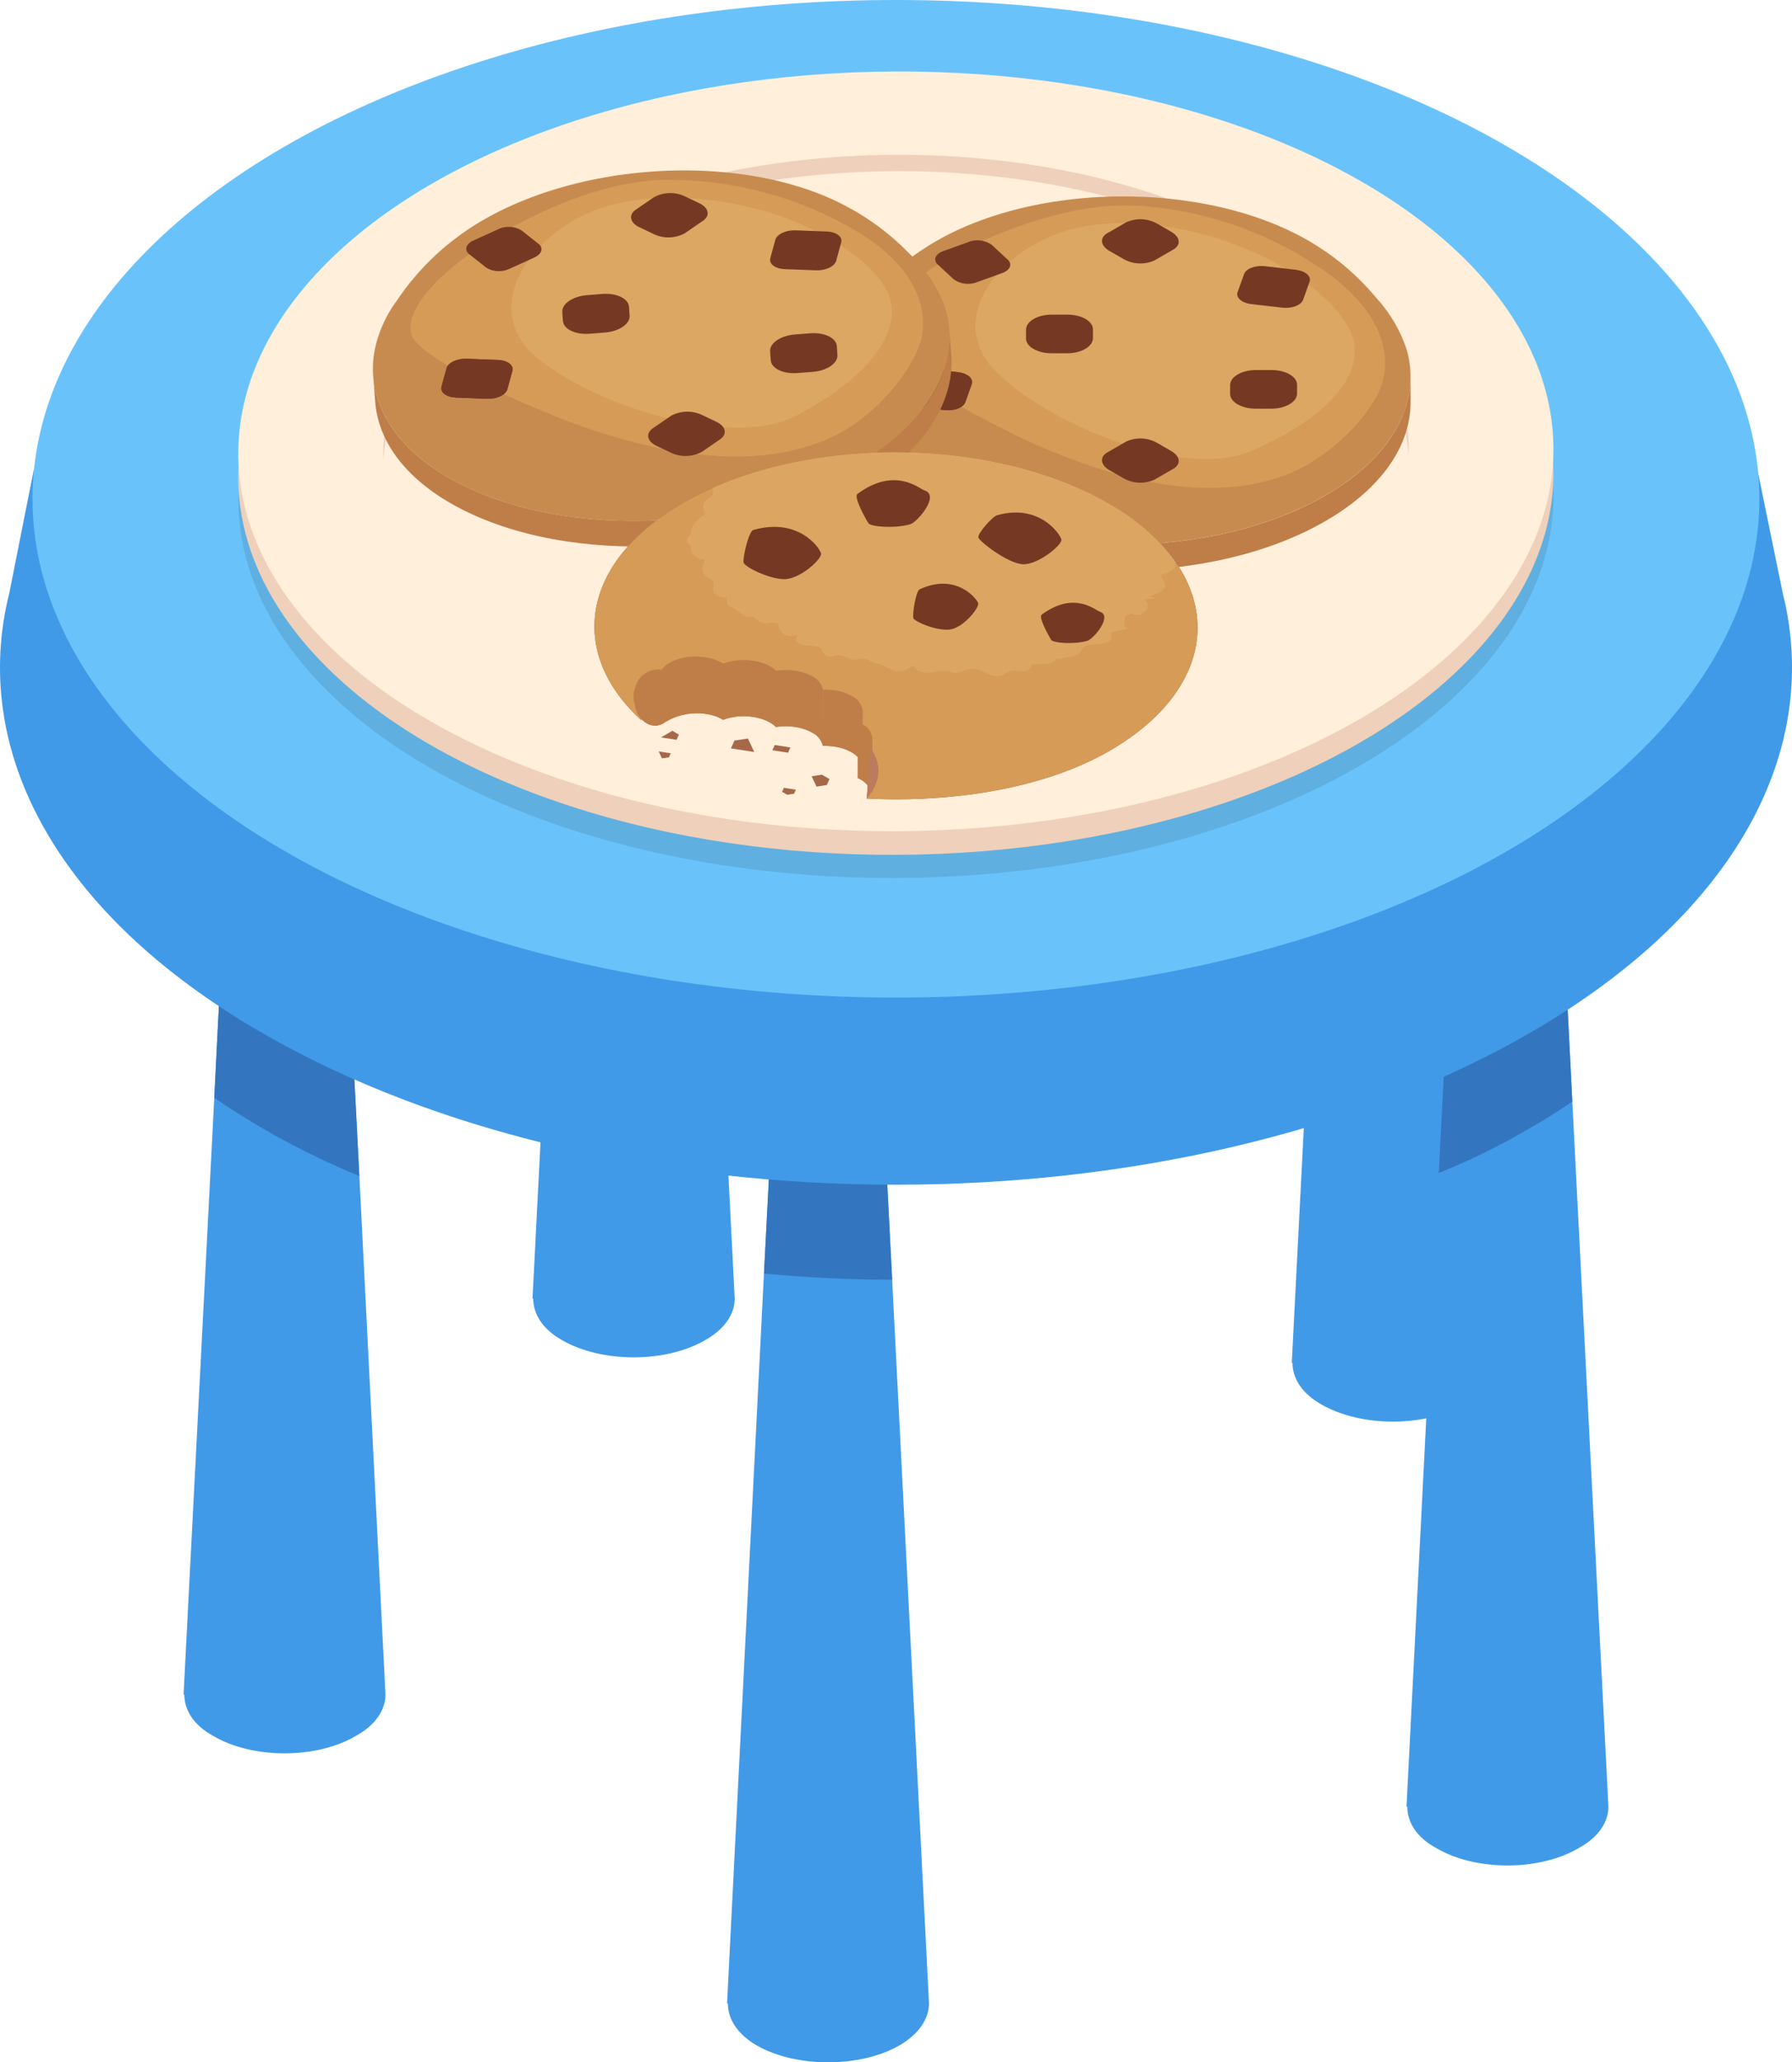
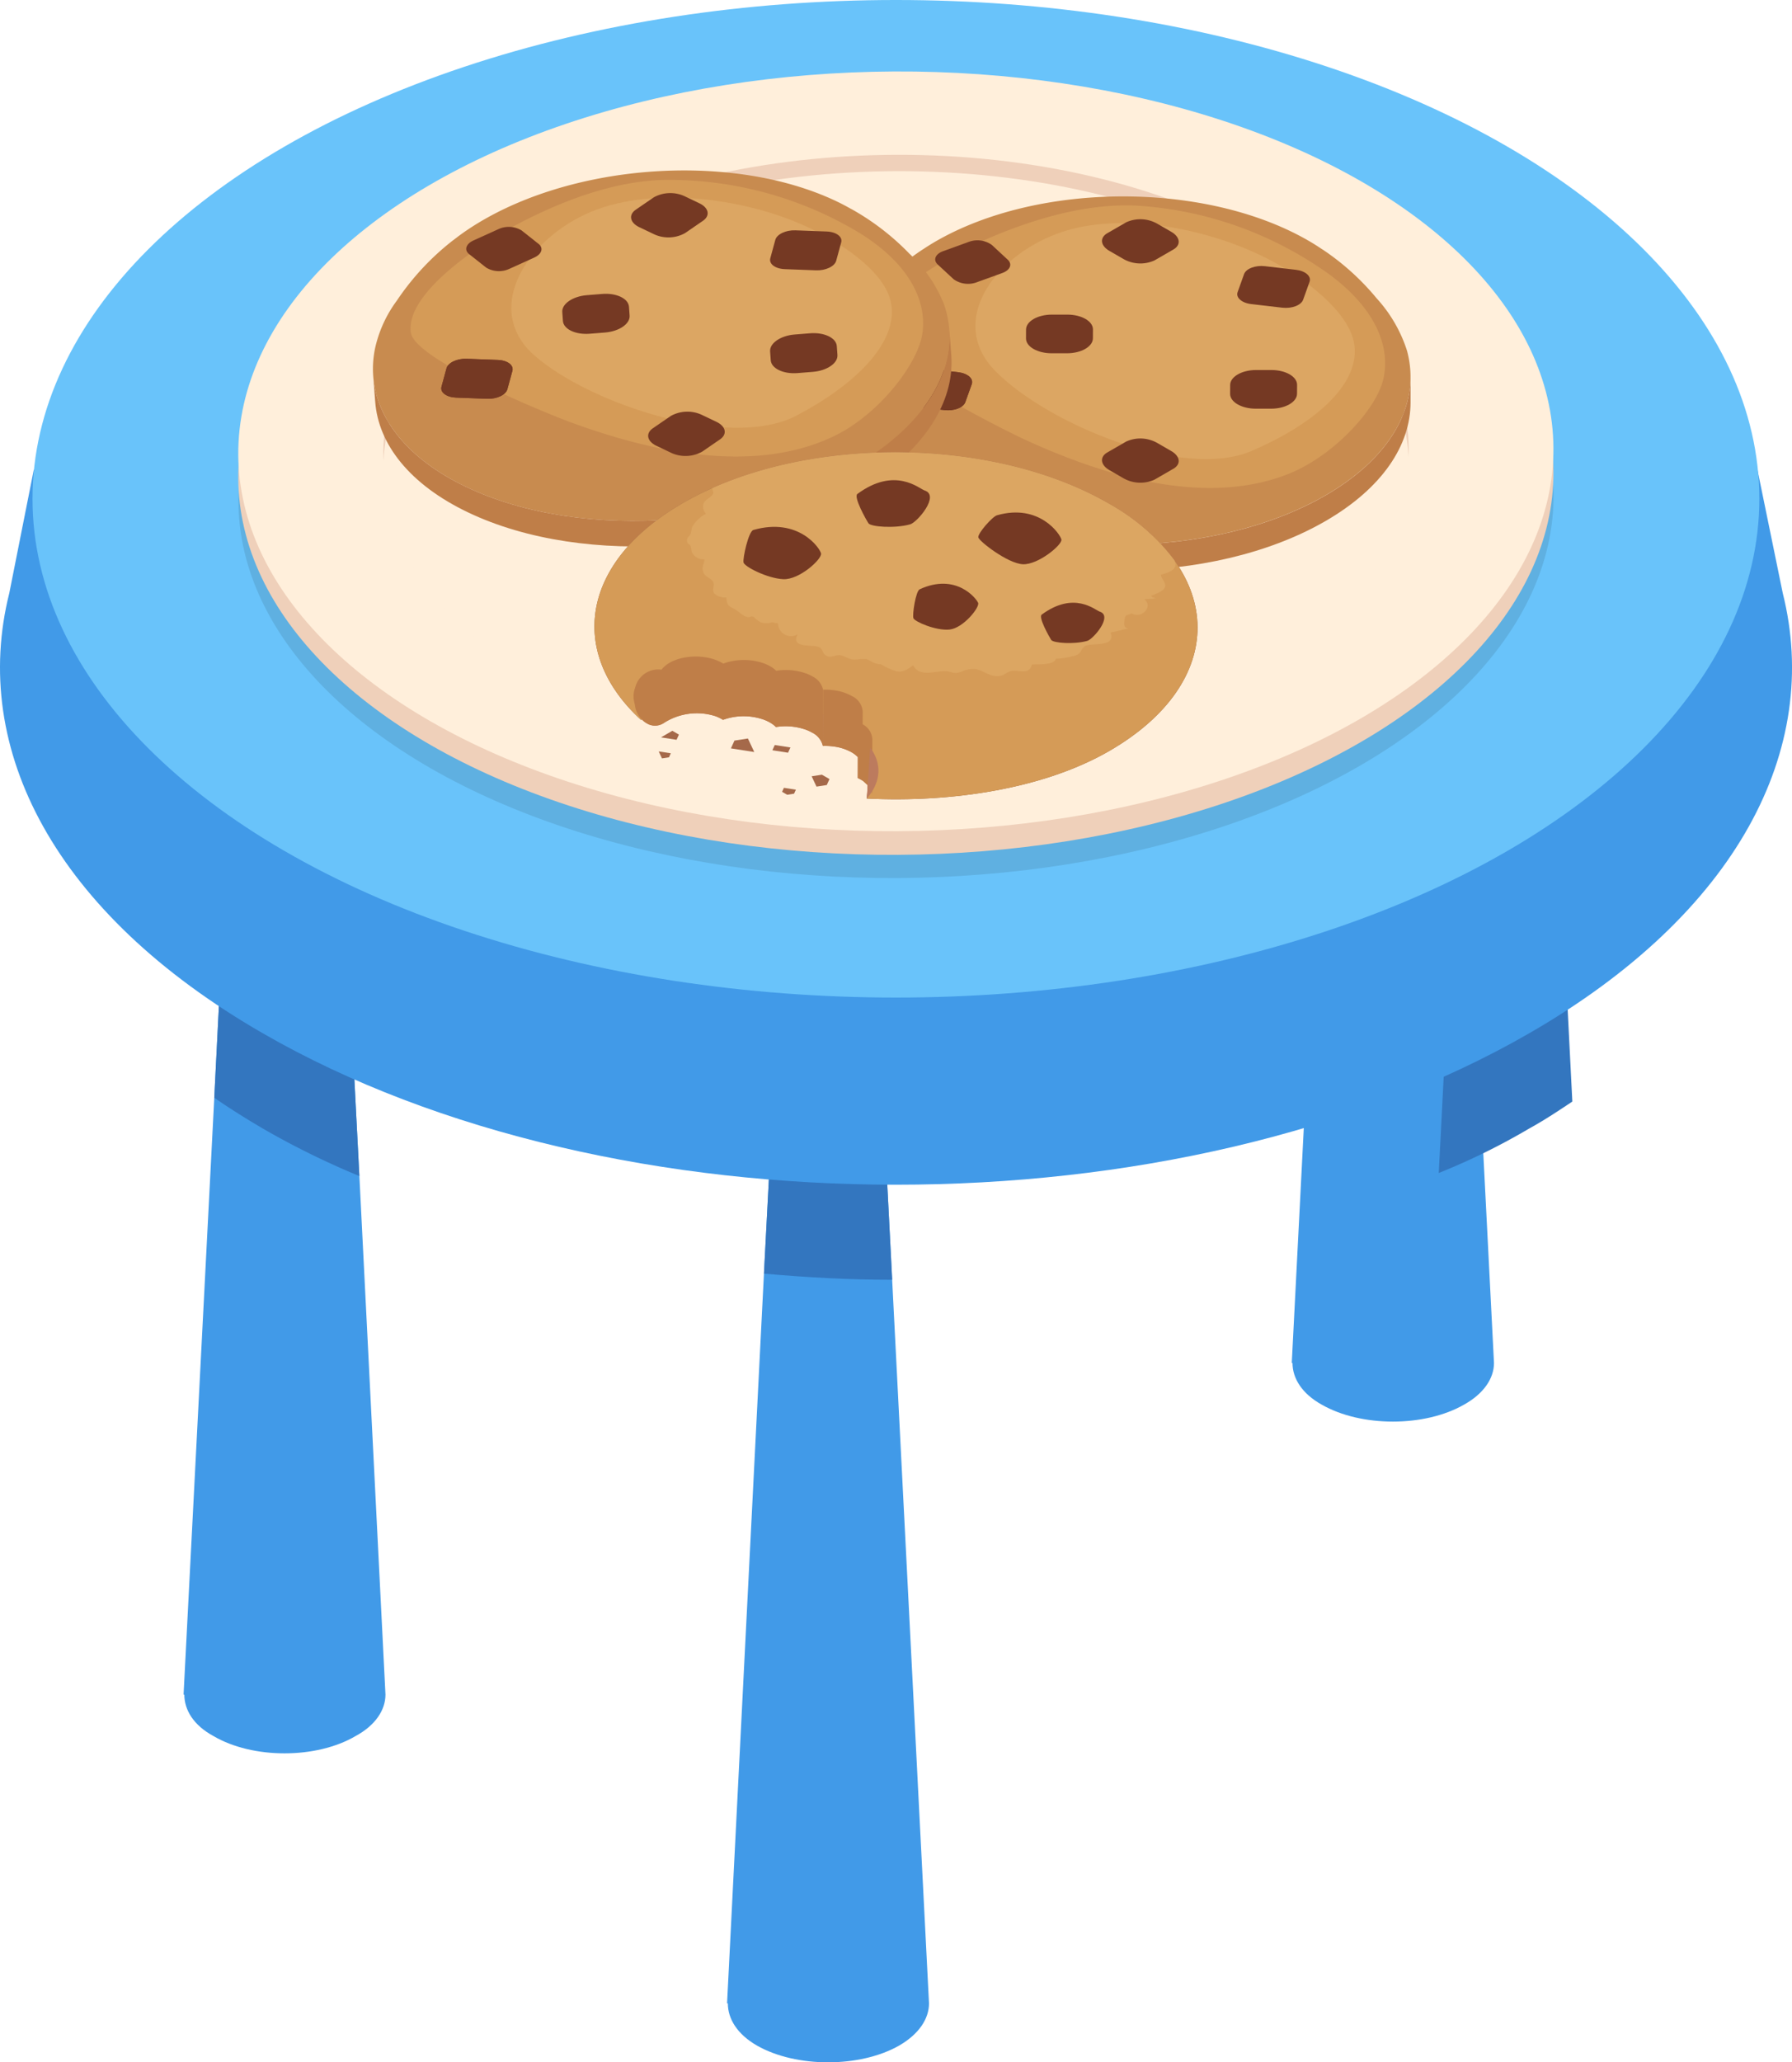
<svg xmlns="http://www.w3.org/2000/svg" width="282.586" height="325.026" viewBox="0 0 282.586 325.026">
  <g id="Group_30126" data-name="Group 30126" transform="translate(-578.707 -4634.988)">
    <g id="Group_29748" data-name="Group 29748" transform="translate(578.707 4634.988)">
      <g id="Group_29736" data-name="Group 29736" transform="translate(28.948 34.294)">
        <g id="Group_29715" data-name="Group 29715" transform="translate(85.709 111.101)">
          <g id="Group_29712" data-name="Group 29712" transform="translate(0 4.366)">
            <g id="Group_29711" data-name="Group 29711">
              <path id="Path_551" data-name="Path 551" d="M455.284,474.6c0,2.42-1.575,4.841-4.721,6.658-6.174,3.511-16.22,3.511-22.4,0-3.146-1.817-4.6-4.237-4.6-6.658h-.123L429.256,359.6l2.662-50.968h14.891l2.666,51.933Z" transform="translate(-423.444 -308.627)" fill="#419ae8" />
            </g>
          </g>
          <g id="Group_29714" data-name="Group 29714" transform="translate(8.488)">
            <g id="Group_29713" data-name="Group 29713">
              <path id="Path_552" data-name="Path 552" d="M438.543,314.779a11.655,11.655,0,0,1-10.563,0c-2.915-1.683-2.915-4.414,0-6.1a11.678,11.678,0,0,1,10.563,0C441.462,310.364,441.462,313.1,438.543,314.779Z" transform="translate(-425.794 -307.418)" fill="#69c3fa" />
            </g>
          </g>
        </g>
        <g id="Group_29720" data-name="Group 29720" transform="translate(192.851 80.088)">
          <g id="Group_29717" data-name="Group 29717" transform="translate(0 4.387)">
            <g id="Group_29716" data-name="Group 29716">
-               <path id="Path_553" data-name="Path 553" d="M484.94,466.022c0,2.42-1.571,4.841-4.721,6.535-6.174,3.631-16.22,3.631-22.394,0-3.15-1.694-4.6-4.115-4.6-6.535H453.1l5.083-99.877,3.388-66.1h14.891l2.785,54.837Z" transform="translate(-453.103 -300.048)" fill="#419ae8" />
-             </g>
+               </g>
          </g>
          <g id="Group_29719" data-name="Group 29719" transform="translate(8.481)">
            <g id="Group_29718" data-name="Group 29718">
              <path id="Path_554" data-name="Path 554" d="M468.2,306.194a11.655,11.655,0,0,1-10.563,0c-2.915-1.683-2.915-4.414,0-6.1a11.678,11.678,0,0,1,10.563,0C471.119,301.779,471.119,304.51,468.2,306.194Z" transform="translate(-455.451 -298.834)" fill="#69c3fa" />
            </g>
          </g>
        </g>
        <g id="Group_29725" data-name="Group 29725" transform="translate(174.753 10.126)">
          <g id="Group_29722" data-name="Group 29722" transform="translate(0 4.351)">
            <g id="Group_29721" data-name="Group 29721">
              <path id="Path_555" data-name="Path 555" d="M479.984,446.71c0,2.417-1.611,4.833-4.721,6.56-6.213,3.569-16.231,3.569-22.452,0-3.107-1.727-4.6-4.143-4.6-6.56h-.116L456.6,280.671h14.909Z" transform="translate(-448.093 -280.671)" fill="#419ae8" />
            </g>
          </g>
          <g id="Group_29724" data-name="Group 29724" transform="translate(8.485)">
            <g id="Group_29723" data-name="Group 29723">
              <path id="Path_556" data-name="Path 556" d="M463.194,286.827a11.677,11.677,0,0,1-10.563,0c-2.919-1.683-2.919-4.414,0-6.1a11.685,11.685,0,0,1,10.566,0C466.11,282.412,466.11,285.143,463.194,286.827Z" transform="translate(-450.442 -279.467)" fill="#69c3fa" />
            </g>
          </g>
        </g>
        <g id="Group_29730" data-name="Group 29730" transform="translate(55.021)">
          <g id="Group_29727" data-name="Group 29727" transform="translate(0 4.351)">
            <g id="Group_29726" data-name="Group 29726">
-               <path id="Path_557" data-name="Path 557" d="M446.84,443.907c0,2.417-1.611,4.834-4.721,6.56-6.214,3.569-16.231,3.569-22.452,0-3.107-1.727-4.6-4.144-4.6-6.56h-.116l8.507-166.039h14.909Z" transform="translate(-414.949 -277.868)" fill="#419ae8" />
-             </g>
+               </g>
          </g>
          <g id="Group_29729" data-name="Group 29729" transform="translate(8.485)">
            <g id="Group_29728" data-name="Group 29728">
              <path id="Path_558" data-name="Path 558" d="M430.051,284.024a11.685,11.685,0,0,1-10.566,0c-2.915-1.683-2.915-4.414,0-6.1a11.677,11.677,0,0,1,10.563,0C432.966,279.609,432.966,282.34,430.051,284.024Z" transform="translate(-417.298 -276.663)" fill="#69c3fa" />
            </g>
          </g>
        </g>
        <g id="Group_29735" data-name="Group 29735" transform="translate(0 62.405)">
          <g id="Group_29732" data-name="Group 29732" transform="translate(0 4.395)">
            <g id="Group_29731" data-name="Group 29731">
              <path id="Path_559" data-name="Path 559" d="M431.555,461.129c0,2.42-1.571,4.841-4.718,6.539-6.177,3.631-16.224,3.631-22.4,0-3.15-1.7-4.6-4.118-4.6-6.539h-.119l4.841-94.065,3.634-71.91h14.891l4.357,84.257Z" transform="translate(-399.718 -295.155)" fill="#419ae8" />
            </g>
          </g>
          <g id="Group_29734" data-name="Group 29734" transform="translate(8.435)">
            <g id="Group_29733" data-name="Group 29733">
              <path id="Path_560" data-name="Path 560" d="M414.805,301.3a11.679,11.679,0,0,1-10.563,0c-2.919-1.683-2.919-4.414,0-6.1a11.678,11.678,0,0,1,10.563,0C417.72,296.885,417.72,299.616,414.805,301.3Z" transform="translate(-402.053 -293.939)" fill="#69c3fa" />
            </g>
          </g>
        </g>
      </g>
      <g id="Group_29738" data-name="Group 29738" transform="translate(33.789 101.093)">
        <g id="Group_29737" data-name="Group 29737">
          <path id="Path_561" data-name="Path 561" d="M419.583,295.155l4.357,84.257a127.163,127.163,0,0,1-15.252-7.507c-2.666-1.571-5.206-3.146-7.63-4.841l3.634-71.91Z" transform="translate(-401.058 -295.155)" fill="#3376bf" />
        </g>
      </g>
      <g id="Group_29740" data-name="Group 29740" transform="translate(120.47 149.76)">
        <g id="Group_29739" data-name="Group 29739">
          <path id="Path_562" data-name="Path 562" d="M442.606,308.627l2.666,51.933c-6.78,0-13.442-.365-20.219-.965l2.662-50.968Z" transform="translate(-425.053 -308.627)" fill="#3376bf" />
        </g>
      </g>
      <g id="Group_29742" data-name="Group 29742" transform="translate(226.882 118.769)">
        <g id="Group_29741" data-name="Group 29741">
          <path id="Path_563" data-name="Path 563" d="M475.574,354.885c-2.178,1.452-4.357,2.908-6.777,4.237a104.732,104.732,0,0,1-14.287,7.023l3.388-66.1h14.891Z" transform="translate(-454.51 -300.048)" fill="#3376bf" />
        </g>
      </g>
      <g id="Group_29747" data-name="Group 29747" transform="translate(0 0)">
        <g id="Group_29744" data-name="Group 29744" transform="translate(0 23.612)">
          <g id="Group_29743" data-name="Group 29743">
            <path id="Path_564" data-name="Path 564" d="M632.874,412.928c-55.205,31.84-144.549,31.84-199.751,0-32.808-18.886-46.128-44.794-39.95-69.37l3.873-19.493,2.543,4.36c6.9-11.256,18.037-21.79,33.535-30.749,55.083-31.959,144.545-31.959,199.751,0,15.494,8.959,26.631,19.493,33.531,30.63l2.424-4.241,4,19.493C679,368.134,665.682,394.042,632.874,412.928Z" transform="translate(-391.705 -273.707)" fill="#419ae8" />
          </g>
        </g>
        <g id="Group_29746" data-name="Group 29746" transform="translate(5.126)">
          <g id="Group_29745" data-name="Group 29745">
            <ellipse id="Ellipse_1" data-name="Ellipse 1" cx="136.154" cy="78.608" rx="136.154" ry="78.608" fill="#69c3fa" />
          </g>
        </g>
      </g>
    </g>
    <g id="Group_29884" data-name="Group 29884" transform="translate(615.981 4645.647)">
      <g id="Group_29772" data-name="Group 29772" transform="translate(0 0)">
        <g id="Group_29753" data-name="Group 29753" transform="translate(0 7.426)" opacity="0.1">
          <g id="Group_29752" data-name="Group 29752" transform="translate(0 0)">
            <g id="Group_29751" data-name="Group 29751">
              <g id="Group_29750" data-name="Group 29750">
                <g id="Group_29749" data-name="Group 29749">
                  <ellipse id="Ellipse_2" data-name="Ellipse 2" cx="103.696" cy="59.867" rx="103.696" ry="59.867" transform="translate(0 1.125) rotate(-0.311)" />
                </g>
              </g>
            </g>
          </g>
        </g>
        <g id="Group_29758" data-name="Group 29758" transform="translate(0 3.727)">
          <g id="Group_29757" data-name="Group 29757" transform="translate(0 0)">
            <g id="Group_29756" data-name="Group 29756" transform="translate(0)">
              <g id="Group_29755" data-name="Group 29755">
                <g id="Group_29754" data-name="Group 29754">
                  <ellipse id="Ellipse_3" data-name="Ellipse 3" cx="103.696" cy="59.867" rx="103.696" ry="59.867" transform="matrix(1, -0.005, 0.005, 1, 0, 1.125)" fill="#efd0ba" />
                </g>
              </g>
            </g>
          </g>
        </g>
        <g id="Group_29763" data-name="Group 29763" transform="translate(0 0)">
          <g id="Group_29762" data-name="Group 29762" transform="translate(0)">
            <g id="Group_29761" data-name="Group 29761">
              <g id="Group_29760" data-name="Group 29760">
                <g id="Group_29759" data-name="Group 29759">
                  <ellipse id="Ellipse_4" data-name="Ellipse 4" cx="103.696" cy="59.867" rx="103.696" ry="59.867" transform="matrix(1, -0.005, 0.005, 1, 0, 1.125)" fill="#ffefdb" />
                </g>
              </g>
            </g>
          </g>
        </g>
        <g id="Group_29768" data-name="Group 29768" transform="translate(22.897 15.769)">
          <g id="Group_29767" data-name="Group 29767" transform="translate(0 0)">
            <g id="Group_29766" data-name="Group 29766">
              <g id="Group_29765" data-name="Group 29765">
                <g id="Group_29764" data-name="Group 29764">
                  <ellipse id="Ellipse_5" data-name="Ellipse 5" cx="80.871" cy="46.689" rx="80.871" ry="46.689" transform="translate(0 0.877) rotate(-0.311)" fill="#ffefdb" />
                </g>
              </g>
            </g>
          </g>
        </g>
        <g id="Group_29771" data-name="Group 29771" transform="translate(23.171 13.738)">
          <g id="Group_29770" data-name="Group 29770">
            <g id="Group_29769" data-name="Group 29769">
              <path id="Path_565" data-name="Path 565" d="M2118.322,811.266c-31.483-18.177-82.687-18.084-114.367.207-15.366,8.872-23.294,20.285-23.815,31.874-.572-12.409,7.358-24.951,23.815-34.453,31.68-18.29,82.884-18.383,114.367-.207,16.212,9.36,24.01,21.739,23.457,34.044C2141.25,831.253,2133.45,820,2118.322,811.266Z" transform="translate(-1980.111 -795.116)" fill="#efd0ba" />
            </g>
          </g>
        </g>
      </g>
      <g id="Group_29809" data-name="Group 29809" transform="translate(94.016 20.3)">
        <g id="Group_29775" data-name="Group 29775" transform="translate(0 0)">
          <g id="Group_29774" data-name="Group 29774">
            <g id="Group_29773" data-name="Group 29773">
              <path id="Path_566" data-name="Path 566" d="M2161.748,836.28s.027-.1.044-.148a19.816,19.816,0,0,1,3.969-7.1,40.894,40.894,0,0,1,9.605-8.812l0,.008c.649-.431,1.318-.857,2.029-1.267,16.281-9.4,42.6-9.448,58.775-.106.769.444,1.489.9,2.185,1.374l.005-.009a39.4,39.4,0,0,1,8.562,7.72,22.306,22.306,0,0,1,4.77,8.2c.016.047.039.135.039.135,2.139,8.023-2.162,16.529-12.91,22.734-17.856,10.309-46.717,10.362-64.463.117C2163.611,852.923,2159.419,844.359,2161.748,836.28Z" transform="translate(-2161.124 -811.882)" fill="#c88b4f" />
            </g>
          </g>
        </g>
        <g id="Group_29778" data-name="Group 29778" transform="translate(6.439 1.414)" opacity="0.5">
          <g id="Group_29777" data-name="Group 29777">
            <g id="Group_29776" data-name="Group 29776">
              <path id="Path_567" data-name="Path 567" d="M2201.45,852.4c13.3,6.117,28.805,10.443,41.529,5.432,7.157-2.819,13.94-10.226,15.013-14.978,1.218-5.392-1.569-11.383-8.559-16.513a58.067,58.067,0,0,0-30.485-10.815c-7.46-.315-14.881,1.829-20.988,4.234-8.828,3.477-20.846,10.624-20.369,16.687C2177.939,840.876,2198.781,851.172,2201.45,852.4Z" transform="translate(-2177.577 -815.496)" fill="#e2ab60" />
            </g>
          </g>
        </g>
        <g id="Group_29781" data-name="Group 29781" transform="translate(22.524 4.201)" opacity="0.2">
          <g id="Group_29780" data-name="Group 29780">
            <g id="Group_29779" data-name="Group 29779">
              <path id="Path_568" data-name="Path 568" d="M2221.752,845.863c8.046,8.273,29.532,17.349,40.445,12.672,10.514-4.506,17.247-10.865,16.2-16.95-.858-4.989-7.563-10.085-12.9-12.956-9.4-5.058-23.929-8.1-33.99-4.327S2214.313,838.214,2221.752,845.863Z" transform="translate(-2218.673 -822.615)" fill="#fcd48f" />
            </g>
          </g>
        </g>
        <g id="Group_29784" data-name="Group 29784" transform="translate(42.488 38.138)">
          <g id="Group_29783" data-name="Group 29783">
            <g id="Group_29782" data-name="Group 29782">
              <path id="Path_569" data-name="Path 569" d="M2277.96,915.823l2.976-1.718c1.245-.719,1.088-1.974-.349-2.8l-2.232-1.288a5.4,5.4,0,0,0-4.857-.2l-2.976,1.718c-1.245.719-1.089,1.974.349,2.8l2.232,1.288A5.4,5.4,0,0,0,2277.96,915.823Z" transform="translate(-2269.682 -909.326)" fill="#753923" />
            </g>
          </g>
        </g>
        <g id="Group_29787" data-name="Group 29787" transform="translate(42.488 3.585)">
          <g id="Group_29786" data-name="Group 29786">
            <g id="Group_29785" data-name="Group 29785">
              <path id="Path_570" data-name="Path 570" d="M2277.96,827.538l2.976-1.718c1.245-.719,1.088-1.974-.349-2.8l-2.232-1.288a5.4,5.4,0,0,0-4.857-.2l-2.976,1.718c-1.245.719-1.089,1.974.349,2.8l2.232,1.288A5.4,5.4,0,0,0,2277.96,827.538Z" transform="translate(-2269.682 -821.041)" fill="#753923" />
            </g>
          </g>
        </g>
        <g id="Group_29790" data-name="Group 29790" transform="translate(63.815 10.961)">
          <g id="Group_29789" data-name="Group 29789">
            <g id="Group_29788" data-name="Group 29788">
              <path id="Path_571" data-name="Path 571" d="M2326.384,845.891l4.9.569c1.5.174,2.967-.388,3.278-1.255l1.015-2.833c.311-.867-.653-1.711-2.153-1.885l-4.9-.569c-1.5-.174-2.967.388-3.278,1.255l-1.016,2.833C2323.921,844.874,2324.885,845.718,2326.384,845.891Z" transform="translate(-2324.173 -839.887)" fill="#753923" />
            </g>
          </g>
        </g>
        <g id="Group_29793" data-name="Group 29793" transform="translate(10.544 27.1)">
          <g id="Group_29792" data-name="Group 29792">
            <g id="Group_29791" data-name="Group 29791">
              <path id="Path_572" data-name="Path 572" d="M2190.278,887.128l4.9.569c1.5.174,2.967-.388,3.278-1.255l1.015-2.833c.311-.867-.653-1.711-2.153-1.885l-4.9-.569c-1.5-.174-2.968.388-3.278,1.255l-1.015,2.833C2187.814,886.111,2188.778,886.955,2190.278,887.128Z" transform="translate(-2188.066 -881.124)" fill="#753923" />
            </g>
          </g>
        </g>
        <g id="Group_29796" data-name="Group 29796" transform="translate(16.187 6.928)">
          <g id="Group_29795" data-name="Group 29795">
            <g id="Group_29794" data-name="Group 29794">
              <path id="Path_573" data-name="Path 573" d="M2202.879,833.382l2.509,2.326a3.908,3.908,0,0,0,3.632.478l4.045-1.464c1.238-.448,1.619-1.388.851-2.1l-2.51-2.326a3.908,3.908,0,0,0-3.632-.478l-4.045,1.464C2202.492,831.73,2202.11,832.67,2202.879,833.382Z" transform="translate(-2202.482 -829.584)" fill="#753923" />
            </g>
          </g>
        </g>
        <g id="Group_29799" data-name="Group 29799" transform="translate(62.692 27.354)">
          <g id="Group_29798" data-name="Group 29798">
            <g id="Group_29797" data-name="Group 29797">
              <path id="Path_574" data-name="Path 574" d="M2325.356,887.87l2.424,0c2.244,0,4.069-1.058,4.076-2.353l.008-1.4c.007-1.3-1.807-2.343-4.052-2.339l-2.423,0c-2.244,0-4.069,1.058-4.077,2.353l-.008,1.4C2321.3,886.827,2323.112,887.874,2325.356,887.87Z" transform="translate(-2321.305 -881.774)" fill="#753923" />
            </g>
          </g>
        </g>
        <g id="Group_29802" data-name="Group 29802" transform="translate(30.502 18.62)">
          <g id="Group_29801" data-name="Group 29801">
            <g id="Group_29800" data-name="Group 29800">
              <path id="Path_575" data-name="Path 575" d="M2243.109,865.553l2.424,0c2.244,0,4.069-1.058,4.077-2.354l.007-1.4c.007-1.3-1.806-2.343-4.051-2.339l-2.424,0c-2.244,0-4.069,1.058-4.076,2.353l-.007,1.4C2239.051,864.51,2240.865,865.557,2243.109,865.553Z" transform="translate(-2239.058 -859.457)" fill="#753923" />
            </g>
          </g>
        </g>
        <g id="Group_29805" data-name="Group 29805" transform="translate(10.544 27.1)">
          <g id="Group_29804" data-name="Group 29804">
            <g id="Group_29803" data-name="Group 29803">
              <path id="Path_576" data-name="Path 576" d="M2190.278,887.128l4.9.569c1.5.174,2.967-.388,3.278-1.255l1.015-2.833c.311-.867-.653-1.711-2.153-1.885l-4.9-.569c-1.5-.174-2.968.388-3.278,1.255l-1.015,2.833C2187.814,886.111,2188.778,886.955,2190.278,887.128Z" transform="translate(-2188.066 -881.124)" fill="#753923" />
            </g>
          </g>
        </g>
        <g id="Group_29808" data-name="Group 29808" transform="translate(0 28.585)">
          <g id="Group_29807" data-name="Group 29807">
            <g id="Group_29806" data-name="Group 29806">
              <path id="Path_577" data-name="Path 577" d="M2161.125,885.2l0,0c.045,6.67,4.448,13.317,13.236,18.391,17.745,10.245,46.607,10.193,64.463-.117,8.891-5.133,13.365-11.84,13.437-18.546l.006,0s0,2.521,0,3.862c.006,6.765-4.474,13.545-13.442,18.723-17.856,10.309-46.718,10.362-64.463.117-8.843-5.106-13.249-11.805-13.238-18.518C2161.127,887.657,2161.125,885.2,2161.125,885.2Z" transform="translate(-2161.125 -884.919)" fill="#bf7e48" />
            </g>
          </g>
        </g>
      </g>
      <g id="Group_29846" data-name="Group 29846" transform="translate(21.536 16.201)">
        <g id="Group_29812" data-name="Group 29812" transform="translate(0)">
          <g id="Group_29811" data-name="Group 29811">
            <g id="Group_29810" data-name="Group 29810">
              <path id="Path_578" data-name="Path 578" d="M1976.261,829.477s.019-.1.032-.151a19.807,19.807,0,0,1,3.4-7.385,40.872,40.872,0,0,1,8.889-9.534l.005.008c.614-.481,1.247-.957,1.924-1.422,15.5-10.641,41.73-12.74,58.589-4.688.8.383,1.555.786,2.285,1.2l0-.009a39.406,39.406,0,0,1,9.138,7.028,22.311,22.311,0,0,1,5.395,7.806c.02.046.049.132.049.132,2.758,7.833-.867,16.648-11.1,23.671-17,11.67-45.767,13.973-64.257,5.142C1979.416,845.924,1974.57,837.714,1976.261,829.477Z" transform="translate(-1975.933 -801.409)" fill="#c88b4f" />
            </g>
          </g>
        </g>
        <g id="Group_29815" data-name="Group 29815" transform="translate(5.926 1.476)" opacity="0.5">
          <g id="Group_29814" data-name="Group 29814">
            <g id="Group_29813" data-name="Group 29813">
              <path id="Path_579" data-name="Path 579" d="M2016.162,843.336c13.732,5.062,29.531,8.165,41.825,2.178,6.916-3.369,13.1-11.281,13.8-16.1.793-5.47-2.452-11.226-9.82-15.8a58.069,58.069,0,0,0-31.236-8.405c-7.463.268-14.693,2.983-20.594,5.857-8.531,4.155-19.955,12.217-19.006,18.224C1991.823,833.68,2013.4,842.32,2016.162,843.336Z" transform="translate(-1991.075 -805.181)" fill="#e2ab60" />
            </g>
          </g>
        </g>
        <g id="Group_29818" data-name="Group 29818" transform="translate(21.823 4.286)" opacity="0.2">
          <g id="Group_29817" data-name="Group 29817">
            <g id="Group_29816" data-name="Group 29816">
              <path id="Path_580" data-name="Path 580" d="M2035.339,837.236c8.667,7.621,30.794,14.994,41.31,9.48,10.13-5.312,16.346-12.177,14.828-18.162-1.244-4.906-8.326-9.464-13.867-11.91-9.761-4.31-24.488-6.21-34.224-1.664S2027.325,830.19,2035.339,837.236Z" transform="translate(-2031.692 -812.36)" fill="#fcd48f" />
            </g>
          </g>
        </g>
        <g id="Group_29821" data-name="Group 29821" transform="translate(43.4 38.022)">
          <g id="Group_29820" data-name="Group 29820">
            <g id="Group_29819" data-name="Group 29819">
              <path id="Path_581" data-name="Path 581" d="M2095.317,904.869l2.833-1.945c1.185-.813.932-2.053-.566-2.768l-2.326-1.11a5.4,5.4,0,0,0-4.857.178l-2.833,1.945c-1.185.814-.931,2.053.566,2.768l2.326,1.111A5.4,5.4,0,0,0,2095.317,904.869Z" transform="translate(-2086.821 -898.557)" fill="#753923" />
            </g>
          </g>
        </g>
        <g id="Group_29824" data-name="Group 29824" transform="translate(40.706 3.574)">
          <g id="Group_29823" data-name="Group 29823">
            <g id="Group_29822" data-name="Group 29822">
              <path id="Path_582" data-name="Path 582" d="M2088.434,816.853l2.833-1.945c1.185-.813.932-2.053-.566-2.768l-2.326-1.111a5.4,5.4,0,0,0-4.857.178l-2.833,1.945c-1.186.813-.932,2.053.565,2.768l2.326,1.11A5.4,5.4,0,0,0,2088.434,816.853Z" transform="translate(-2079.938 -810.54)" fill="#753923" />
            </g>
          </g>
        </g>
        <g id="Group_29827" data-name="Group 29827" transform="translate(62.623 9.434)">
          <g id="Group_29826" data-name="Group 29826">
            <g id="Group_29825" data-name="Group 29825">
              <path id="Path_583" data-name="Path 583" d="M2138.267,831.638l4.93.184c1.508.057,2.928-.618,3.17-1.506l.791-2.9c.243-.888-.784-1.654-2.293-1.711l-4.93-.185c-1.509-.057-2.928.618-3.17,1.506l-.791,2.9C2135.731,830.815,2136.758,831.581,2138.267,831.638Z" transform="translate(-2135.938 -825.513)" fill="#753923" />
            </g>
          </g>
        </g>
        <g id="Group_29830" data-name="Group 29830" transform="translate(10.774 29.677)">
          <g id="Group_29829" data-name="Group 29829">
            <g id="Group_29828" data-name="Group 29828">
              <path id="Path_584" data-name="Path 584" d="M2005.789,883.361l4.93.185c1.509.056,2.928-.618,3.17-1.507l.791-2.9c.242-.888-.785-1.654-2.293-1.711l-4.93-.185c-1.509-.056-2.928.618-3.17,1.506l-.791,2.9C2003.254,882.538,2004.281,883.3,2005.789,883.361Z" transform="translate(-2003.461 -877.236)" fill="#753923" />
            </g>
          </g>
        </g>
        <g id="Group_29833" data-name="Group 29833" transform="translate(14.713 8.902)">
          <g id="Group_29832" data-name="Group 29832">
            <g id="Group_29831" data-name="Group 29831">
              <path id="Path_585" data-name="Path 585" d="M2013.987,828.446l2.683,2.124a3.907,3.907,0,0,0,3.658.193l3.918-1.775c1.2-.543,1.506-1.51.684-2.16l-2.683-2.123a3.907,3.907,0,0,0-3.658-.193l-3.918,1.775C2013.472,826.829,2013.165,827.8,2013.987,828.446Z" transform="translate(-2013.526 -824.155)" fill="#753923" />
            </g>
          </g>
        </g>
        <g id="Group_29836" data-name="Group 29836" transform="translate(62.626 25.646)">
          <g id="Group_29835" data-name="Group 29835">
            <g id="Group_29834" data-name="Group 29834">
              <path id="Path_586" data-name="Path 586" d="M2140.272,873.228l2.416-.193c2.237-.179,3.974-1.372,3.88-2.664l-.1-1.4c-.094-1.292-1.984-2.195-4.22-2.016l-2.417.193c-2.237.179-3.974,1.372-3.88,2.664l.1,1.4C2136.145,872.5,2138.035,873.407,2140.272,873.228Z" transform="translate(-2135.946 -866.936)" fill="#753923" />
            </g>
          </g>
        </g>
        <g id="Group_29839" data-name="Group 29839" transform="translate(29.853 19.448)">
          <g id="Group_29838" data-name="Group 29838">
            <g id="Group_29837" data-name="Group 29837">
              <path id="Path_587" data-name="Path 587" d="M2056.535,857.391l2.416-.193c2.237-.179,3.975-1.372,3.881-2.664l-.1-1.4c-.094-1.292-1.984-2.2-4.221-2.016l-2.416.193c-2.237.179-3.975,1.372-3.881,2.664l.1,1.4C2052.408,856.668,2054.3,857.57,2056.535,857.391Z" transform="translate(-2052.209 -851.1)" fill="#753923" />
            </g>
          </g>
        </g>
        <g id="Group_29842" data-name="Group 29842" transform="translate(10.774 29.677)">
          <g id="Group_29841" data-name="Group 29841">
            <g id="Group_29840" data-name="Group 29840">
              <path id="Path_588" data-name="Path 588" d="M2005.789,883.361l4.93.185c1.509.056,2.928-.618,3.17-1.507l.791-2.9c.242-.888-.785-1.654-2.293-1.711l-4.93-.185c-1.509-.056-2.928.618-3.17,1.506l-.791,2.9C2003.254,882.538,2004.281,883.3,2005.789,883.361Z" transform="translate(-2003.461 -877.236)" fill="#753923" />
            </g>
          </g>
        </g>
        <g id="Group_29845" data-name="Group 29845" transform="translate(0.055 25.186)">
          <g id="Group_29844" data-name="Group 29844">
            <g id="Group_29843" data-name="Group 29843">
              <path id="Path_589" data-name="Path 589" d="M1976.074,873.141l0,0c.565,6.647,5.473,12.93,14.629,17.3,18.49,8.831,47.259,6.528,64.257-5.142,8.463-5.81,12.4-12.846,11.95-19.537l.006,0s.2,2.513.3,3.85c.533,6.744-3.4,13.853-11.942,19.714-17,11.67-45.768,13.972-64.257,5.141-9.215-4.4-14.129-10.736-14.642-17.429C1976.268,875.594,1976.074,873.141,1976.074,873.141Z" transform="translate(-1976.074 -865.76)" fill="#bf7e48" />
            </g>
          </g>
        </g>
      </g>
    </g>
    <g id="Group_29896" data-name="Group 29896" transform="translate(672.448 4706.269)">
      <g id="Group_29889" data-name="Group 29889" transform="translate(0.001 0)">
        <g id="Group_29885" data-name="Group 29885">
          <path id="Path_602" data-name="Path 602" d="M1594.463,314.408c-18.63-10.756-48.737-10.756-67.247,0-15.93,9.258-18.076,23.465-6.489,34.1,1.839-.924,4.356-2.147,6.786-3.2,4.619-2,16.231-1.121,22.036,2.435,7.466,4.573,7.115,10.342,6.8,13.169,13.5.671,28.042-1.574,38.334-7.555C1613.192,342.6,1613.094,325.165,1594.463,314.408Z" transform="translate(-1513.399 -306.341)" fill="#935d3f" />
        </g>
-         <path id="Path_603" data-name="Path 603" d="M1704.122,323.352a32.718,32.718,0,0,0-10.37-8.938c-17.1-9.87-43.854-10.682-62.449-2.437-.007.025-.013.049-.018.072-.048.2.2.513.107.8-.187.575-1.314.942-1.517,1.621a1.708,1.708,0,0,0,.394,1.573,5.324,5.324,0,0,0-2.176,2.1c-.121.264-.125.757-.228,1.036-.169.458-.636.529-.577,1.151.049.517.415.442.571.838.052.133.147.875.232,1.01a2.091,2.091,0,0,0,1.942,1.048c-.063.81-.544,1.278-.125,2.144.314.65,1.229.836,1.5,1.43.3.662-.327,1.171.222,1.848a2.44,2.44,0,0,0,1.856.565c.07,1.449.5,1.364,1.488,1.962.6.365,1.657,1.543,2.444,1.031.122.02.242.037.357.053a4.308,4.308,0,0,0,1.134.881,2.8,2.8,0,0,0,1.792,0,4.066,4.066,0,0,0,.932.138,2.049,2.049,0,0,0,3.111,1.75c-1.119,2.092,1.8,1.66,3.008,1.917,1.112.236.645.947,1.522,1.473.715.429,1.41-.214,2.161-.094.767.123,1.259.644,2.15.693.449.025.877-.087,1.3-.087.938,0,.533-.078,1.562.442a3.054,3.054,0,0,0,1.4.385,15.218,15.218,0,0,0,1.9.925c1.35.555,2.126.014,3.2-.773,1.049,2.114,3.811.664,5.558.995.92.174.987.391,2.046.025a4.5,4.5,0,0,1,2.086-.437c1.213.142,2.185,1.092,3.463,1.137,1.076.038,1.345-.515,2.216-.78,1.088-.331,2.97.738,3.328-1.048.865-.059,3.6.114,3.8-.918a11.911,11.911,0,0,0,3.243-.567c.909-.432.588-.833,1.32-1.4.813-.634,5.014.3,4.067-2.177.947-.135,1.9-.479,2.831-.618-.764-.136-.726-.62-.653-1.241.118-1,.275-.782,1.17-1.137,1.538.943,3.454-1.15,1.973-2.2.569-.169,1.305-.038,1.8-.2a1.787,1.787,0,0,1-.791-.345c.644-.336,2.231-.7,2.3-1.64.034-.493-.644-1.091-.684-1.729C1703.531,325.252,1704.787,324.72,1704.122,323.352Z" transform="translate(-1612.688 -306.347)" fill="#a5694a" />
+         <path id="Path_603" data-name="Path 603" d="M1704.122,323.352a32.718,32.718,0,0,0-10.37-8.938c-17.1-9.87-43.854-10.682-62.449-2.437-.007.025-.013.049-.018.072-.048.2.2.513.107.8-.187.575-1.314.942-1.517,1.621a1.708,1.708,0,0,0,.394,1.573,5.324,5.324,0,0,0-2.176,2.1c-.121.264-.125.757-.228,1.036-.169.458-.636.529-.577,1.151.049.517.415.442.571.838.052.133.147.875.232,1.01a2.091,2.091,0,0,0,1.942,1.048c-.063.81-.544,1.278-.125,2.144.314.65,1.229.836,1.5,1.43.3.662-.327,1.171.222,1.848a2.44,2.44,0,0,0,1.856.565c.07,1.449.5,1.364,1.488,1.962.6.365,1.657,1.543,2.444,1.031.122.02.242.037.357.053a4.308,4.308,0,0,0,1.134.881,2.8,2.8,0,0,0,1.792,0,4.066,4.066,0,0,0,.932.138,2.049,2.049,0,0,0,3.111,1.75c-1.119,2.092,1.8,1.66,3.008,1.917,1.112.236.645.947,1.522,1.473.715.429,1.41-.214,2.161-.094.767.123,1.259.644,2.15.693.449.025.877-.087,1.3-.087.938,0,.533-.078,1.562.442a3.054,3.054,0,0,0,1.4.385,15.218,15.218,0,0,0,1.9.925c1.35.555,2.126.014,3.2-.773,1.049,2.114,3.811.664,5.558.995.92.174.987.391,2.046.025a4.5,4.5,0,0,1,2.086-.437c1.213.142,2.185,1.092,3.463,1.137,1.076.038,1.345-.515,2.216-.78,1.088-.331,2.97.738,3.328-1.048.865-.059,3.6.114,3.8-.918a11.911,11.911,0,0,0,3.243-.567c.909-.432.588-.833,1.32-1.4.813-.634,5.014.3,4.067-2.177.947-.135,1.9-.479,2.831-.618-.764-.136-.726-.62-.653-1.241.118-1,.275-.782,1.17-1.137,1.538.943,3.454-1.15,1.973-2.2.569-.169,1.305-.038,1.8-.2a1.787,1.787,0,0,1-.791-.345c.644-.336,2.231-.7,2.3-1.64.034-.493-.644-1.091-.684-1.729C1703.531,325.252,1704.787,324.72,1704.122,323.352" transform="translate(-1612.688 -306.347)" fill="#a5694a" />
        <g id="Group_29886" data-name="Group 29886" transform="translate(6.165 32.191)">
          <path id="Path_604" data-name="Path 604" d="M1589.692,560.642a6.5,6.5,0,0,0-1-.463,9.612,9.612,0,0,0-4.7-.413,4.485,4.485,0,0,0-.941-.71,6.443,6.443,0,0,0-1-.462,9.581,9.581,0,0,0-6.406.039,6.872,6.872,0,0,0-1.189-.578c-2.736-1.008-6.358-.543-8.09,1.039a3.405,3.405,0,0,0-.451.5c-.061-.009-.12-.016-.178-.022a3.737,3.737,0,0,0-3.91,2.606l-.144.45a3.811,3.811,0,0,0-.09,2l.127.568a3.831,3.831,0,0,0,2.172,3.011,2.511,2.511,0,0,0,2.439-.248,9.618,9.618,0,0,1,8.09-1.039,6.859,6.859,0,0,1,1.189.578,9.581,9.581,0,0,1,6.406-.039,6.474,6.474,0,0,1,1,.462,4.487,4.487,0,0,1,.941.71,9.614,9.614,0,0,1,4.7.413,6.508,6.508,0,0,1,1,.463,3.144,3.144,0,0,1,1.7,2.105l.036-8.865A3.144,3.144,0,0,0,1589.692,560.642Z" transform="translate(-1561.503 -557.521)" fill="#bc7b5e" />
          <path id="Path_605" data-name="Path 605" d="M1802.25,606a2.849,2.849,0,0,0-1.527-2.291l.006-2.054a2.964,2.964,0,0,0-1.736-2.418,7.67,7.67,0,0,0-2.708-.888,9.958,9.958,0,0,0-1.8-.1l-.036,8.866a9.94,9.94,0,0,1,1.8.1,7.669,7.669,0,0,1,2.708.888,4.453,4.453,0,0,1,1,.767l-.009,3.305q.281.127.533.272c.118.068.23.14.338.214l.92.86a2.237,2.237,0,0,1,.479,1.345Z" transform="translate(-1764.592 -593.024)" fill="#bc7b5e" />
        </g>
        <path id="Path_606" data-name="Path 606" d="M1794.77,404.877a7.2,7.2,0,0,0-2.526,2.526c0,.4,2.526,2.393,3.988,2.792s3.988-1.064,3.988-1.6S1799.157,404.611,1794.77,404.877Z" transform="translate(-1756.508 -392.236)" fill="#4c1d05" />
        <path id="Path_607" data-name="Path 607" d="M1851.488,469.99c-.474.135-1.039,2.742-.95,3.143s2.279,1.533,3.836,1.609,3.769-1.953,3.651-2.487S1855.834,468.749,1851.488,469.99Z" transform="translate(-1807.322 -448.755)" fill="#4c1d05" />
        <path id="Path_608" data-name="Path 608" d="M1987.453,543.8c-.447.128-1.887,1.76-1.8,2.137s2.833,2.519,4.3,2.591,3.837-1.887,3.726-2.39S1991.551,542.626,1987.453,543.8Z" transform="translate(-1925.123 -513.13)" fill="#4c1d05" />
        <path id="Path_609" data-name="Path 609" d="M1849.054,669.716s3.255,3.607-.528,8Z" transform="translate(-1805.577 -623.146)" fill="#bc7b5e" />
        <path id="Path_610" data-name="Path 610" d="M2053.247,519.972c-.382.176-.731,2.471-.6,2.8a5.5,5.5,0,0,0,3.495,1.089c1.324-.139,2.926-2.141,2.756-2.576S2056.753,518.357,2053.247,519.972Z" transform="translate(-1983.511 -492.124)" fill="#4c1d05" />
        <path id="Path_611" data-name="Path 611" d="M1593.614,449.69c-.4.293.843,2.485,1.066,2.829s2.546.578,4.031.1,1.547-3.169.035-3.655C1598.226,448.8,1597.252,447.007,1593.614,449.69Z" transform="translate(-1583.266 -430.043)" fill="#4c1d05" />
        <path id="Path_612" data-name="Path 612" d="M1977.946,346.559c-.4.293.843,2.485,1.066,2.829s2.53.524,4.031.1c.673-.188,2.907-2.786,1.4-3.271C1983.917,346.054,1981.583,343.875,1977.946,346.559Z" transform="translate(-1918.342 -340.245)" fill="#4c1d05" />
        <path id="Path_613" data-name="Path 613" d="M2116.968,438.725c-.343.253.728,2.146.921,2.443s2.185.452,3.481.09c.582-.162,2.511-2.406,1.205-2.825C2122.125,438.289,2120.109,436.407,2116.968,438.725Z" transform="translate(-2039.557 -420.757)" fill="#4c1d05" />
        <path id="Path_614" data-name="Path 614" d="M1659.2,487.684c-.343.253.728,2.146.921,2.444s2.185.452,3.482.09c.581-.162,2.511-2.406,1.2-2.825C1664.354,487.248,1662.338,485.366,1659.2,487.684Z" transform="translate(-1640.453 -463.442)" fill="#4c1d05" />
        <g id="Group_29887" data-name="Group 29887">
          <path id="Path_615" data-name="Path 615" d="M1594.463,314.408c-18.63-10.756-48.737-10.756-67.247,0-15.93,9.258-18.076,23.465-6.489,34.1,1.839-.924,4.356-2.147,6.786-3.2,4.619-2,16.231-1.121,22.036,2.435,7.466,4.573,7.115,10.342,6.8,13.169,13.5.671,28.042-1.574,38.334-7.555C1613.192,342.6,1613.094,325.165,1594.463,314.408Z" transform="translate(-1513.399 -306.341)" fill="#d59b57" />
        </g>
        <path id="Path_616" data-name="Path 616" d="M1704.122,323.352a32.718,32.718,0,0,0-10.37-8.938c-17.1-9.87-43.854-10.682-62.449-2.437-.007.025-.013.049-.018.072-.048.2.2.513.107.8-.187.575-1.314.942-1.517,1.621a1.708,1.708,0,0,0,.394,1.573,5.324,5.324,0,0,0-2.176,2.1c-.121.264-.125.757-.228,1.036-.169.458-.636.529-.577,1.151.049.517.415.442.571.838.052.133.147.875.232,1.01a2.091,2.091,0,0,0,1.942,1.048c-.063.81-.544,1.278-.125,2.144.314.65,1.229.836,1.5,1.43.3.662-.327,1.171.222,1.848a2.44,2.44,0,0,0,1.856.565c.07,1.449.5,1.364,1.488,1.962.6.365,1.657,1.543,2.444,1.031.122.02.242.037.357.053a4.308,4.308,0,0,0,1.134.881,2.8,2.8,0,0,0,1.792,0,4.066,4.066,0,0,0,.932.138,2.049,2.049,0,0,0,3.111,1.75c-1.119,2.092,1.8,1.66,3.008,1.917,1.112.236.645.947,1.522,1.473.715.429,1.41-.214,2.161-.094.767.123,1.259.644,2.15.693.449.025.877-.087,1.3-.087.938,0,.533-.078,1.562.442a3.054,3.054,0,0,0,1.4.385,15.218,15.218,0,0,0,1.9.925c1.35.555,2.126.014,3.2-.773,1.049,2.114,3.811.664,5.558.995.92.174.987.391,2.046.025a4.5,4.5,0,0,1,2.086-.437c1.213.142,2.185,1.092,3.463,1.137,1.076.038,1.345-.515,2.216-.78,1.088-.331,2.97.738,3.328-1.048.865-.059,3.6.114,3.8-.918a11.911,11.911,0,0,0,3.243-.567c.909-.432.588-.833,1.32-1.4.813-.634,5.014.3,4.067-2.177.947-.135,1.9-.479,2.831-.618-.764-.136-.726-.62-.653-1.241.118-1,.275-.782,1.17-1.137,1.538.943,3.454-1.15,1.973-2.2.569-.169,1.305-.038,1.8-.2a1.787,1.787,0,0,1-.791-.345c.644-.336,2.231-.7,2.3-1.64.034-.493-.644-1.091-.684-1.729C1703.531,325.252,1704.787,324.72,1704.122,323.352Z" transform="translate(-1612.688 -306.347)" fill="#dca662" />
        <g id="Group_29888" data-name="Group 29888" transform="translate(6.165 32.191)">
          <path id="Path_617" data-name="Path 617" d="M1589.692,560.642a6.5,6.5,0,0,0-1-.463,9.612,9.612,0,0,0-4.7-.413,4.485,4.485,0,0,0-.941-.71,6.443,6.443,0,0,0-1-.462,9.581,9.581,0,0,0-6.406.039,6.872,6.872,0,0,0-1.189-.578c-2.736-1.008-6.358-.543-8.09,1.039a3.405,3.405,0,0,0-.451.5c-.061-.009-.12-.016-.178-.022a3.737,3.737,0,0,0-3.91,2.606l-.144.45a3.811,3.811,0,0,0-.09,2l.127.568a3.831,3.831,0,0,0,2.172,3.011,2.511,2.511,0,0,0,2.439-.248,9.618,9.618,0,0,1,8.09-1.039,6.859,6.859,0,0,1,1.189.578,9.581,9.581,0,0,1,6.406-.039,6.474,6.474,0,0,1,1,.462,4.487,4.487,0,0,1,.941.71,9.614,9.614,0,0,1,4.7.413,6.508,6.508,0,0,1,1,.463,3.144,3.144,0,0,1,1.7,2.105l.036-8.865A3.144,3.144,0,0,0,1589.692,560.642Z" transform="translate(-1561.503 -557.521)" fill="#bf7e48" />
          <path id="Path_618" data-name="Path 618" d="M1802.25,606a2.849,2.849,0,0,0-1.527-2.291l.006-2.054a2.964,2.964,0,0,0-1.736-2.418,7.67,7.67,0,0,0-2.708-.888,9.958,9.958,0,0,0-1.8-.1l-.036,8.866a9.94,9.94,0,0,1,1.8.1,7.669,7.669,0,0,1,2.708.888,4.453,4.453,0,0,1,1,.767l-.009,3.305q.281.127.533.272c.118.068.23.14.338.214l.92.86a2.237,2.237,0,0,1,.479,1.345Z" transform="translate(-1764.592 -593.024)" fill="#bf7e48" />
        </g>
        <path id="Path_620" data-name="Path 620" d="M1852.094,470.18c-.774.221-1.7,4.475-1.551,5.129s3.72,2.5,6.26,2.627,6.152-3.188,5.959-4.059S1859.188,468.155,1852.094,470.18Z" transform="translate(-1827.033 -457.938)" fill="#753923" />
        <path id="Path_621" data-name="Path 621" d="M1988.6,543.965c-.729.208-3.08,2.872-2.944,3.488s4.624,4.112,7.019,4.229,6.262-3.08,6.081-3.9S1995.283,542.057,1988.6,543.965Z" transform="translate(-1925.122 -534.038)" fill="#753923" />
        <path id="Path_622" data-name="Path 622" d="M1849.054,669.716s3.255,3.607-.528,8Z" transform="translate(-1805.577 -623.146)" fill="#bc7b5e" />
        <path id="Path_623" data-name="Path 623" d="M2053.645,520.313c-.624.288-1.192,4.033-.985,4.566s3.543,2,5.7,1.777,4.775-3.494,4.5-4.2S2059.368,517.676,2053.645,520.313Z" transform="translate(-2002.359 -498.721)" fill="#753923" />
        <path id="Path_625" data-name="Path 625" d="M1977.995,347.4c-.648.478,1.376,4.056,1.74,4.618s4.128.854,6.579.171c1.1-.306,4.745-4.546,2.277-5.339C1987.741,346.576,1983.932,343.02,1977.995,347.4Z" transform="translate(-1936.531 -340.833)" fill="#753923" />
        <path id="Path_626" data-name="Path 626" d="M2117.01,439.451c-.56.412,1.188,3.5,1.5,3.988s3.566.738,5.682.148c.949-.265,4.1-3.927,1.966-4.611C2125.427,438.74,2122.138,435.669,2117.01,439.451Z" transform="translate(-2046.484 -413.865)" fill="#753923" />
      </g>
      <g id="Group_29890" data-name="Group 29890" transform="translate(21.519 45.107)">
        <path id="Path_628" data-name="Path 628" d="M1684.984,660.435l-3.682-.573.56-1.229,2.12-.328Z" transform="translate(-1681.302 -658.304)" fill="#a5694a" />
      </g>
      <g id="Group_29891" data-name="Group 29891" transform="translate(28.055 46.135)">
        <path id="Path_629" data-name="Path 629" d="M1735.152,666.707l-.376.826-2.473-.385.376-.826Z" transform="translate(-1732.302 -666.322)" fill="#a5694a" />
      </g>
      <g id="Group_29892" data-name="Group 29892" transform="translate(34.25 50.813)">
        <path id="Path_630" data-name="Path 630" d="M1783.454,703.518l-.427.939-1.621.251-.765-1.628,1.62-.251Z" transform="translate(-1780.641 -702.83)" fill="#a5694a" />
      </g>
      <g id="Group_29893" data-name="Group 29893" transform="translate(29.589 52.88)">
        <path id="Path_631" data-name="Path 631" d="M1746.449,719.25l-.287.631-1.089.169-.8-.463.287-.631Z" transform="translate(-1744.272 -718.956)" fill="#a5694a" />
      </g>
      <g id="Group_29894" data-name="Group 29894" transform="translate(10.497 43.893)">
        <path id="Path_632" data-name="Path 632" d="M1598.126,649.43l-.373.818-2.451-.381,1.785-1.037Z" transform="translate(-1595.302 -648.83)" fill="#a5694a" />
      </g>
      <g id="Group_29895" data-name="Group 29895" transform="translate(10.132 47.139)">
        <path id="Path_633" data-name="Path 633" d="M1594.363,674.453l-.29.637-1.1.17-.519-1.1Z" transform="translate(-1592.456 -674.156)" fill="#a5694a" />
      </g>
    </g>
  </g>
</svg>